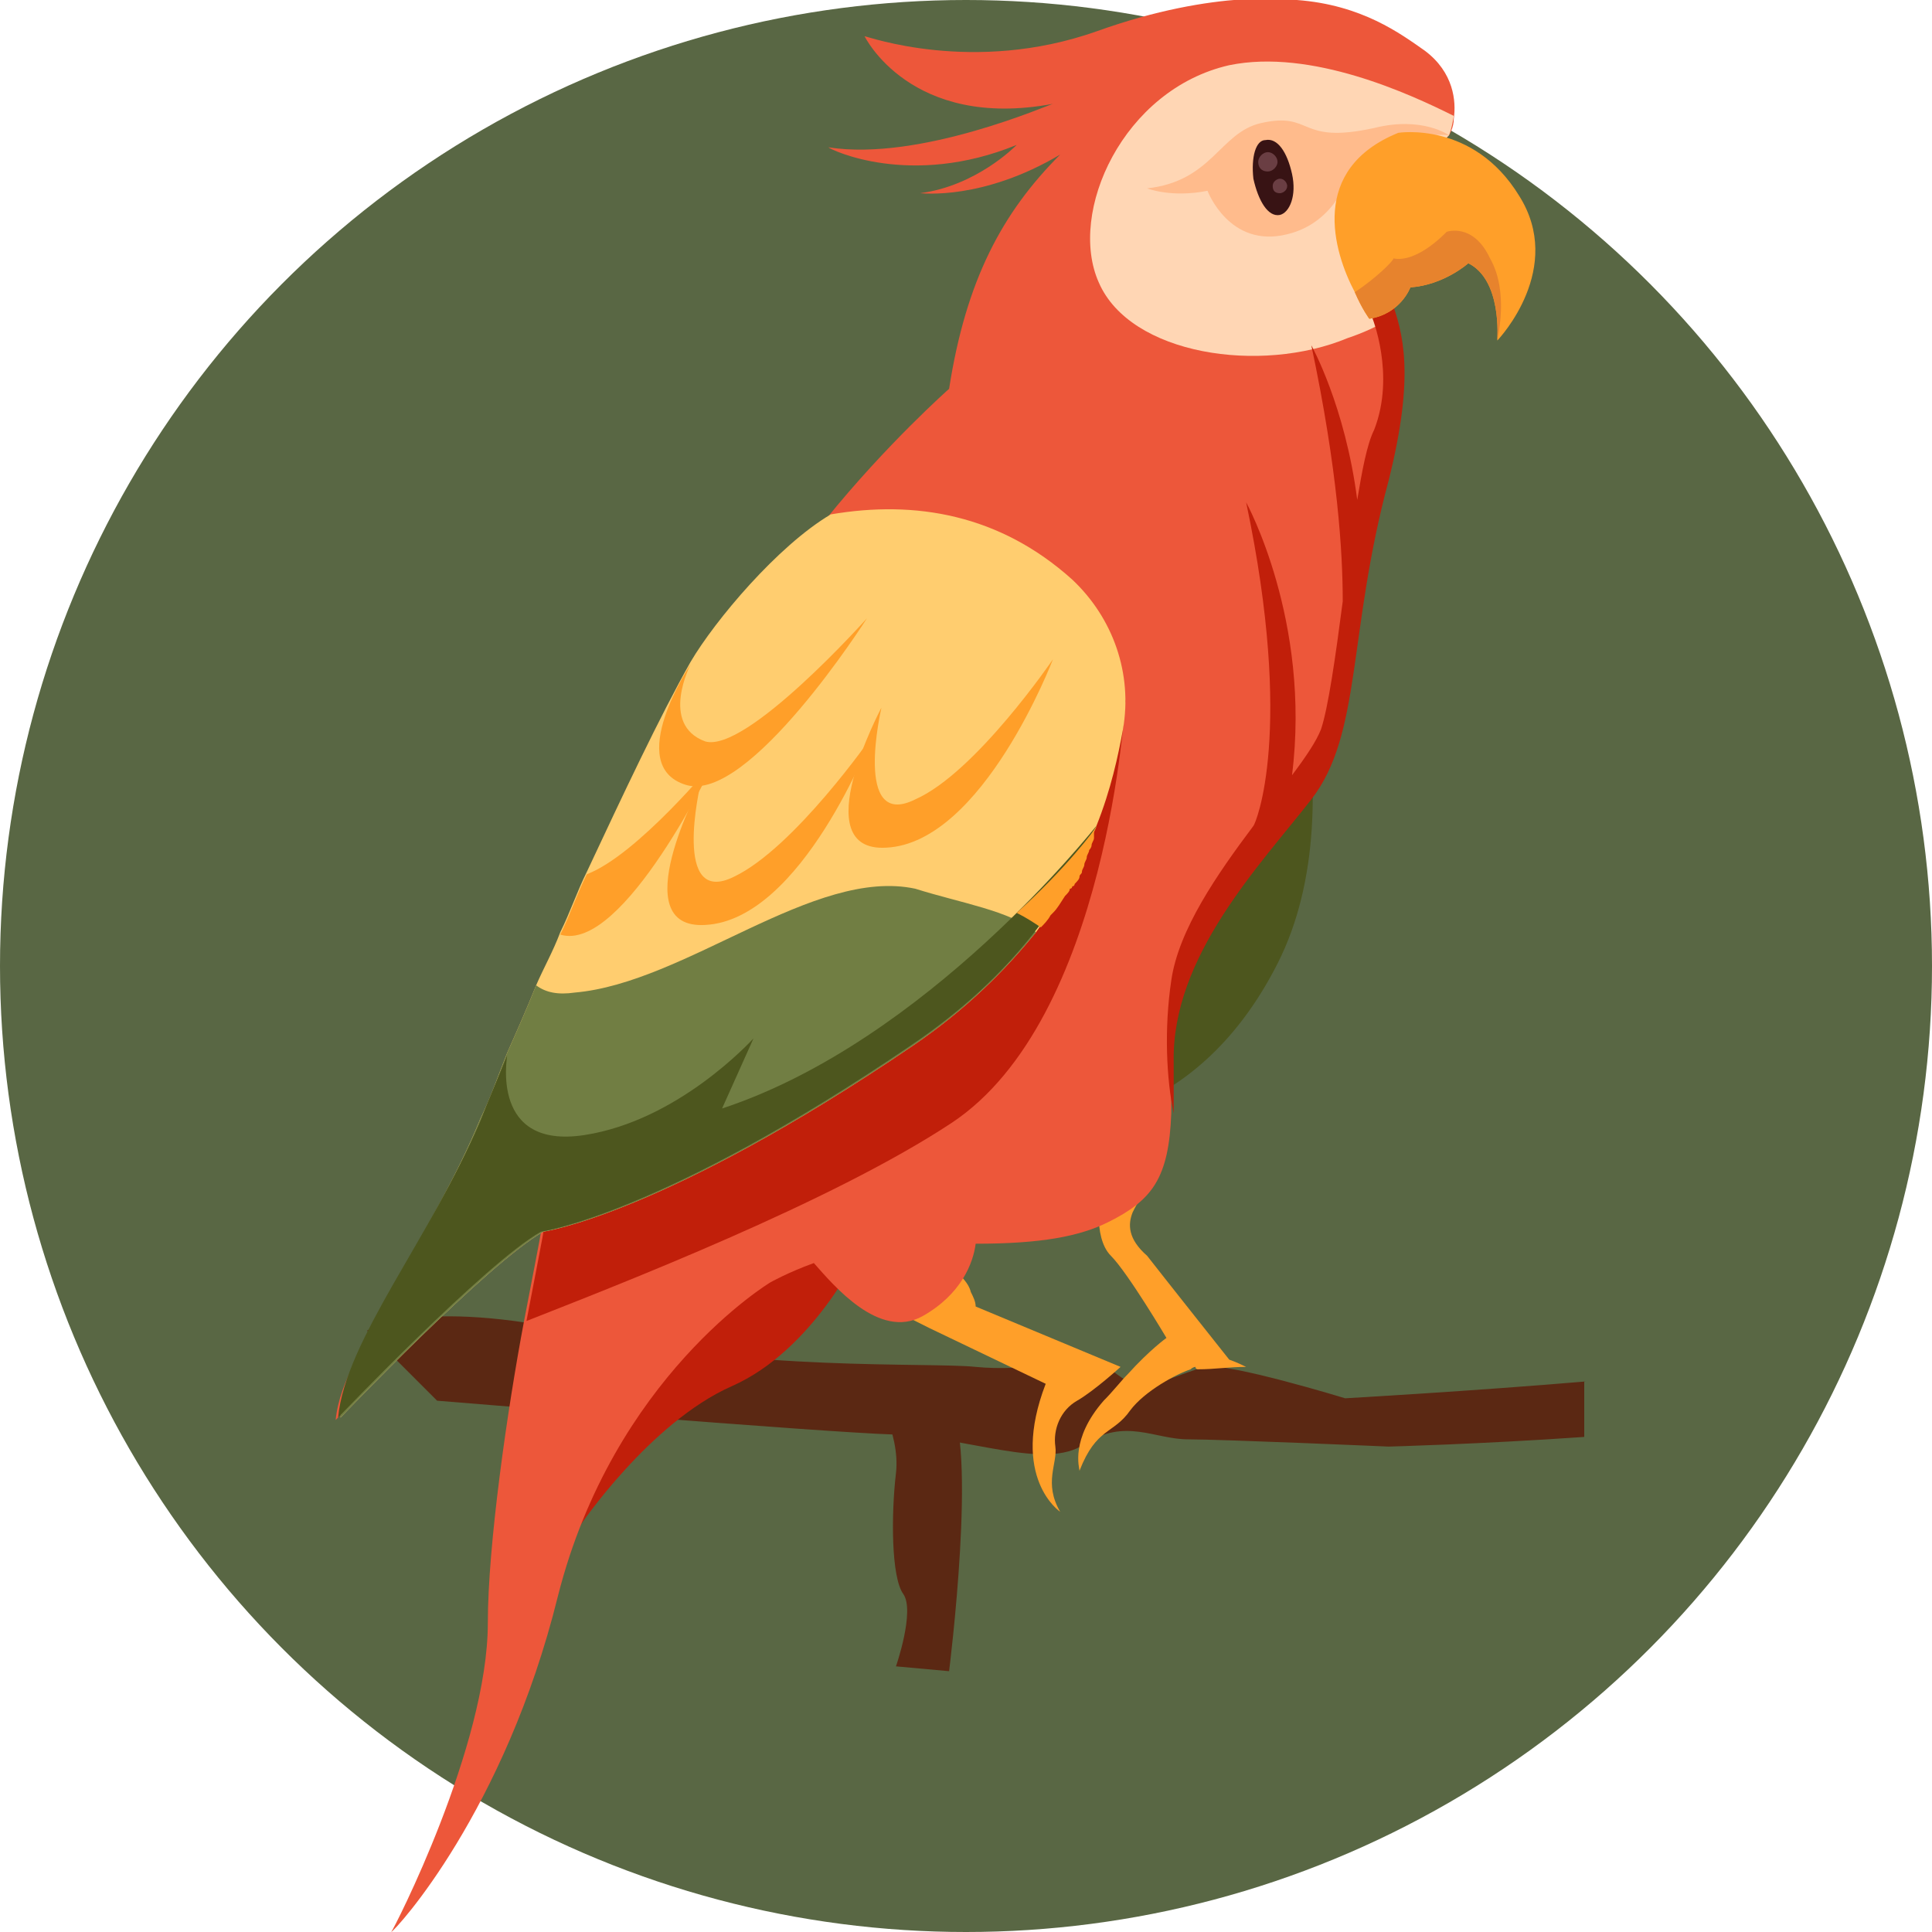
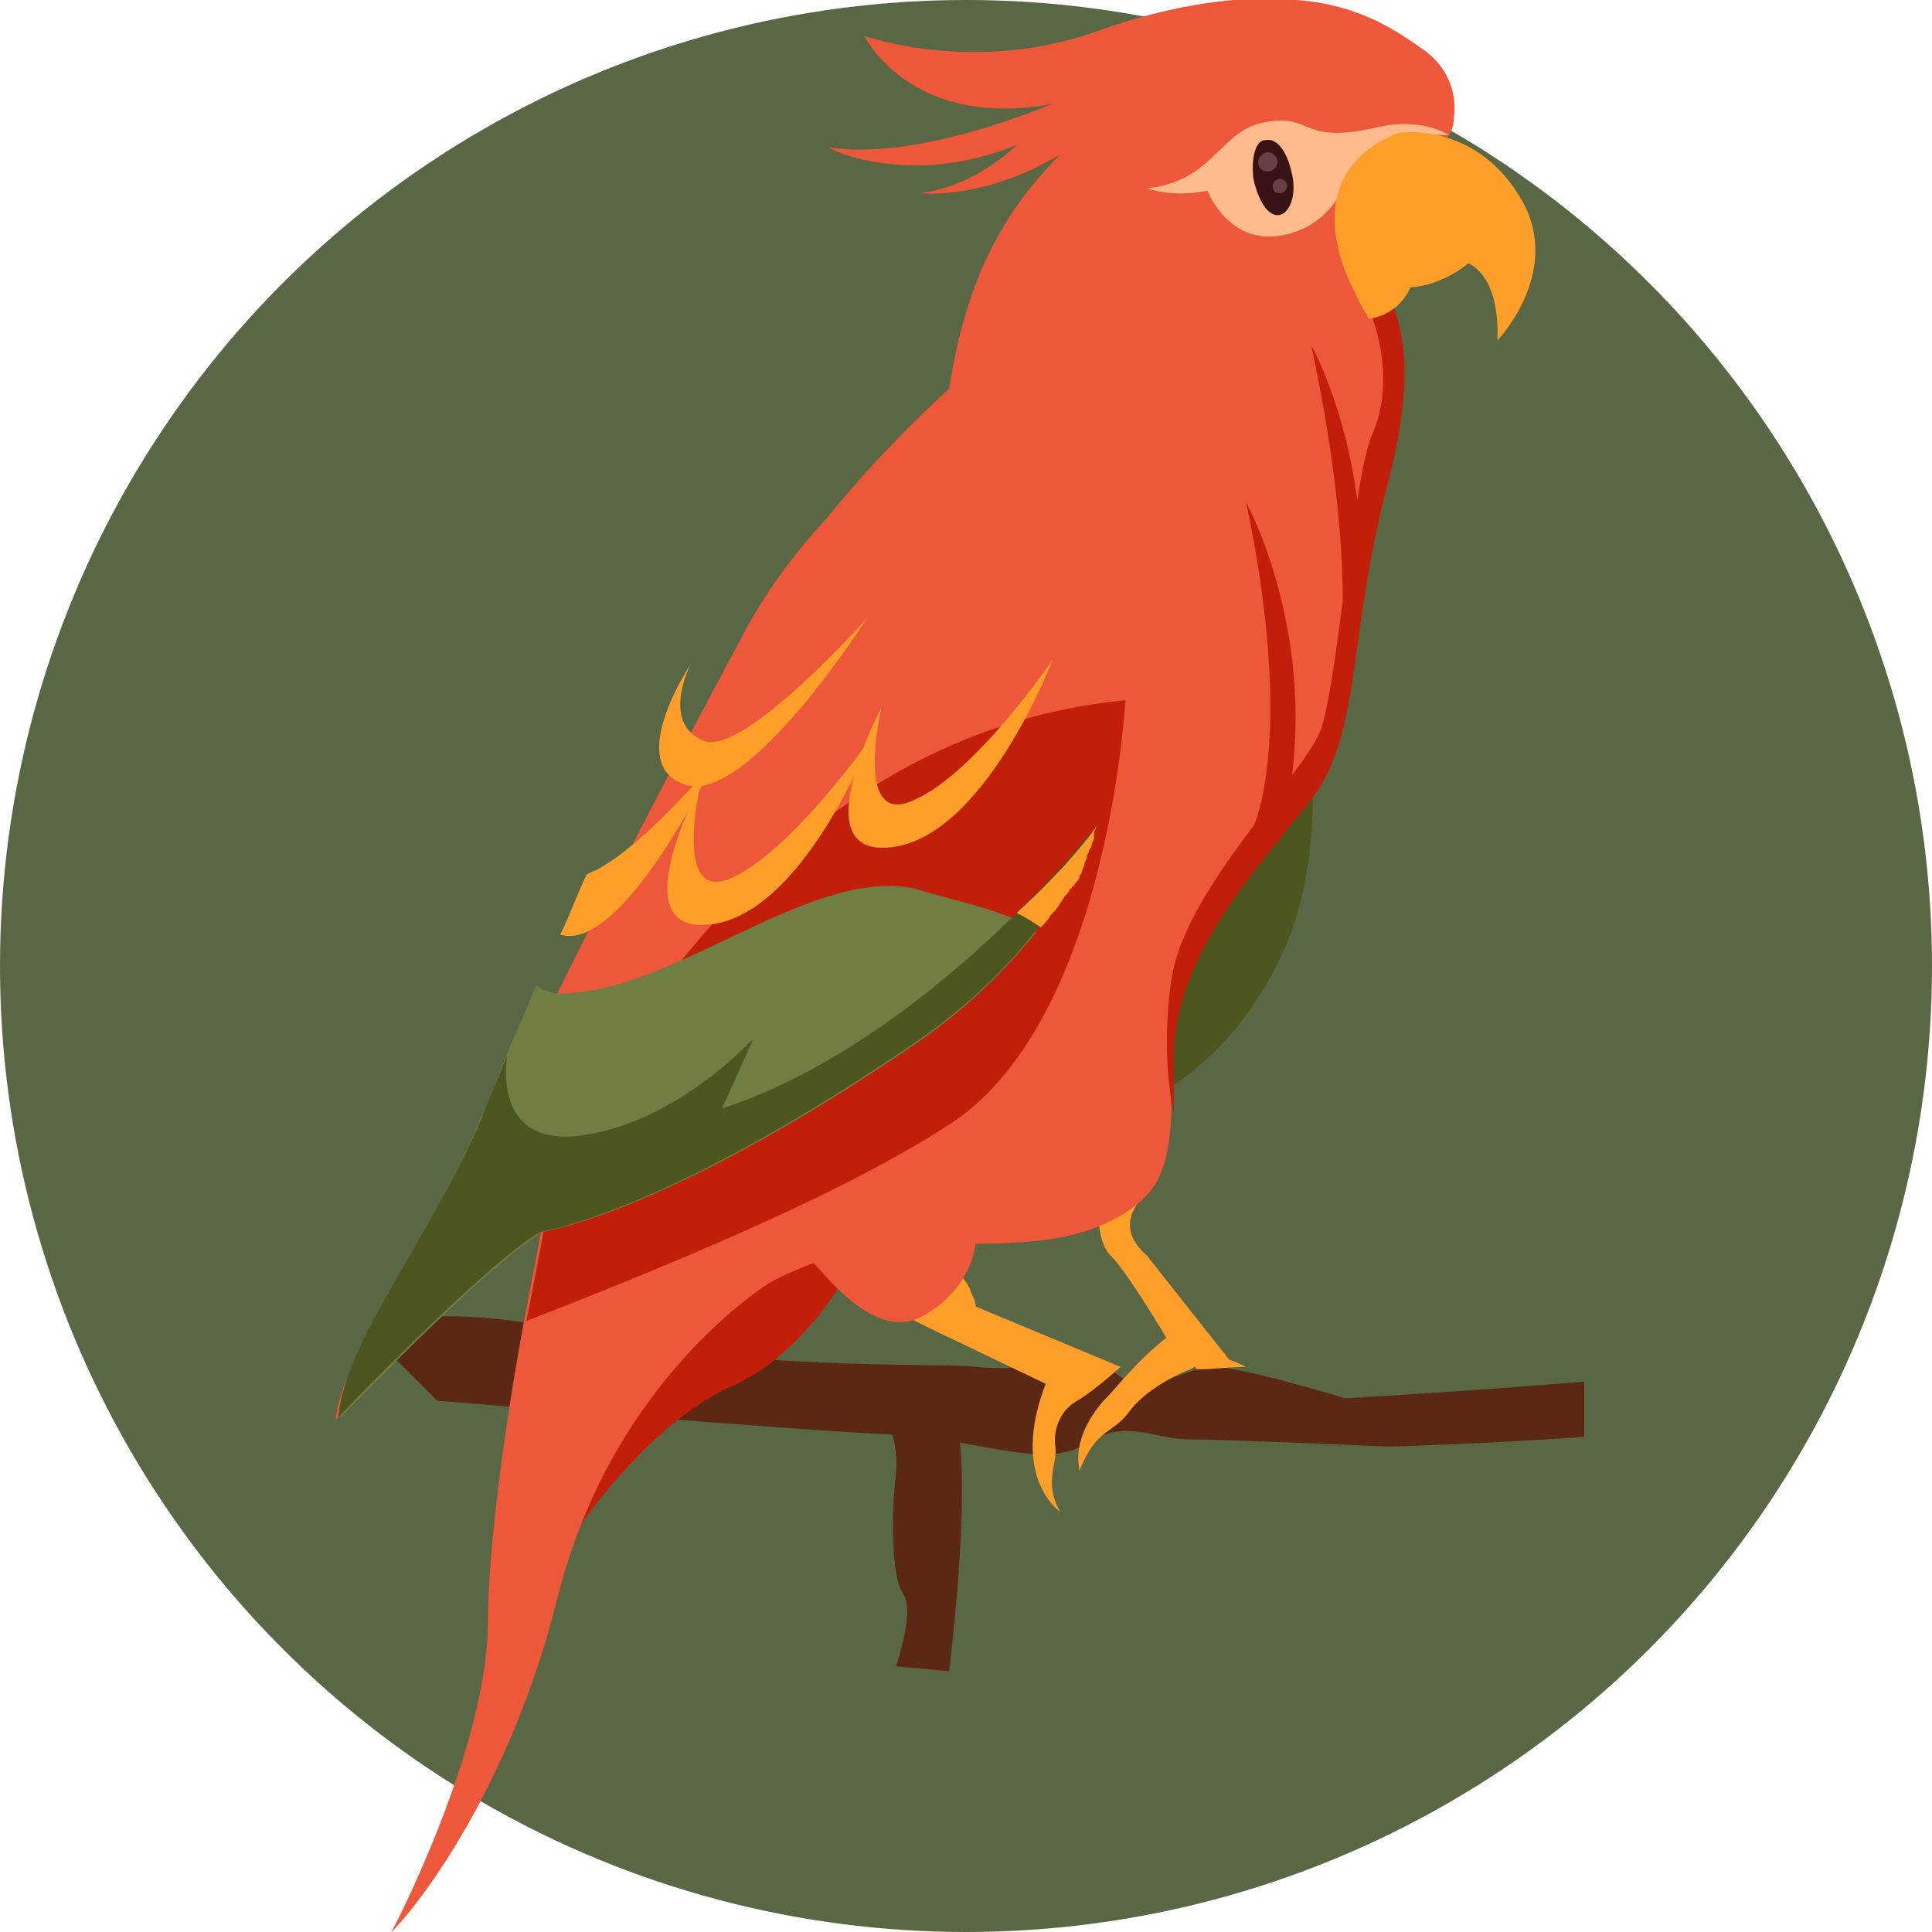
<svg xmlns="http://www.w3.org/2000/svg" id="Layer_1" x="0px" y="0px" viewBox="0 0 80 80" style="enable-background:new 0 0 80 80;" xml:space="preserve">
  <style type="text/css">	.st0{fill:#596744;}	.st1{fill:#5B2813;}	.st2{fill:#4D561E;}	.st3{fill:#C11F0A;}	.st4{fill:#FF9F29;}	.st5{fill:#ED573A;}	.st6{fill:#FFD6B4;}	.st7{fill:#FFBB8C;}	.st8{fill:#381314;}	.st9{fill:#6A3E43;}	.st10{fill:#FFCD6F;}	.st11{fill:#717E43;}	.st12{fill:#E7832D;}</style>
  <circle class="st0" cx="40" cy="40" r="40" />
  <path class="st1" d="M65.7,57.2c-4.7,0.4-10,0.7-10,0.7s-4.9-1.5-5.8-1.3c-0.9,0.2-2.5,1.1-3.2,0.6c-0.7-0.4-0.8-0.7-1.4-0.8  s-2.9,0.4-4.9,0.2c-1.9-0.2-9.4,0.2-16.3-1.4c-6.8-1.5-8.9-0.1-8.9-0.1l2.9,2.9c0,0,15.8,1.3,18.9,1.4s6.3,1.5,7.9,0.4  c1.7-1.1,2.9-0.2,4.3-0.2c1.4,0,8.3,0.3,8.3,0.3s3.8-0.1,8.1-0.4V57.2z" />
  <path class="st1" d="M36.1,57.4c0,0,1.2,1.9,1,3.6c-0.2,1.7-0.2,4.3,0.3,5c0.5,0.7-0.3,3-0.3,3l2.2,0.2c0,0,1.2-9.5,0-11.1  C38.2,56.5,36.1,57.4,36.1,57.4z" />
  <path class="st2" d="M52.5,23c0,0,3.9,10,0.4,16.9c-3.5,6.9-9.2,6.6-9.2,6.6S49.6,24.7,52.5,23z" />
  <path class="st3" d="M35.6,51.8c0,0-1.9,4.1-5.3,5.6c-3.4,1.5-6.3,5.8-6.3,5.8S28.5,49.6,35.6,51.8z" />
  <path class="st4" d="M38.5,55l4.8,2.3c-1.5,3.9,0.6,5.3,0.6,5.3c-0.7-1.2-0.1-2-0.2-2.7c-0.1-0.7,0.2-1.5,0.9-1.9  c0.7-0.4,1.8-1.4,1.8-1.4l-6-2.5c0-0.2-0.1-0.4-0.2-0.6c-0.1-0.4-0.4-0.6-0.5-0.8c-0.8,0.6-1.6,1.2-2.4,1.7L38.5,55z" />
  <path class="st4" d="M50.9,56.3c0,0,0.3,0.1,0.7,0.3c-0.7,0-1.3,0.1-2,0.1c-0.1,0-0.1-0.1-0.1-0.1s-0.1,0-0.2,0.1  c-0.6,0.2-1.9,0.9-2.5,1.7c-0.7,1-1.4,0.7-2.1,2.5c0-0.1-0.4-1.3,1-2.9c0.4-0.4,0.7-0.8,1-1.1c0.9-1,1.6-1.5,1.6-1.5  s-1.6-2.7-2.3-3.4c-0.4-0.4-0.5-1.1-0.5-1.6c0-0.3,0.1-0.6,0.2-0.9c0.5,0.1,1,0.2,1.5,0.2c-0.1,0.1-0.2,0.3-0.3,0.5  c-0.2,0.5-0.2,1.1,0.6,1.8C48.2,52.9,50.9,56.3,50.9,56.3z" />
  <path class="st5" d="M60.2,4.9c0,0.4-0.2,0.7-0.2,0.7s-2.9,2.9-2.9,5.1c0,0.7,0.2,1.2,0.4,1.8c0,0.2,0.1,0.4,0.2,0.6  c0.4,1.3,0.7,3.1-0.3,6.8c-1.6,6.3-1.1,10.5-3.2,13.2c-2.1,2.7-5.7,6.5-5.7,10.9c0,0.8,0,1.5,0,2.1c-0.1,2.7-0.8,3.6-2.6,4.5  c-1.2,0.6-2.8,0.9-5.5,0.9c-0.1,0.8-0.6,2.1-2.2,3c-1.8,1-3.7-1.3-4.5-2.2c-1.1,0.4-1.8,0.8-1.8,0.8s-6.5,3.9-8.8,13  C20.9,75,16.4,79.9,16.2,80c0.1-0.1,4-7.7,4-12.8c0-3.2,0.8-8.8,1.5-12.5c0.4-2.1,0.7-3.6,0.7-3.7c-0.4,0.2-0.8,0.5-1.4,1  c-2.8,2.2-7.1,6.8-7.1,6.8c0.3-3.2,4.5-7,6.5-11.9c2.1-5,7.5-15.3,10.2-20.3c0.9-1.8,2.2-3.6,3.6-5.1c2.5-3.1,5.1-5.4,5.1-5.4  c0.7-4.5,2.2-7.3,4.6-9.7C40.7,8.3,38.2,8,38.1,8c2.3-0.3,3.9-1.9,4-2c-4.4,1.8-7.7,0.2-7.8,0.1c3.8,0.6,9.2-1.8,9.3-1.8  c-5.9,1.1-7.8-2.8-7.8-2.8c0.1,0,4.5,1.6,9.6-0.2c5-1.8,8.2-1.3,8.3-1.3c2.7,0.2,4.3,1.4,5.3,2.1C60.2,3,60.3,4.2,60.2,4.9z" />
  <path class="st3" d="M46.6,29c0,0-0.7,13.2-7.2,17.5c-5,3.3-13.8,6.7-17.6,8.2c0.4-2.1,0.7-3.6,0.7-3.7c-0.4,0.2-0.8,0.5-1.4,1  C23.9,45.2,31.7,30.4,46.6,29z" />
-   <path class="st6" d="M60,5.6c0,0-2.9,2.9-2.9,5.1c0,0.7,0.2,1.2,0.4,1.8c0,0.2,0.1,0.4,0.2,0.6c-0.6,0.4-1.3,0.7-1.9,0.9  c-3.6,1.5-9,0.7-10.3-2.3c-1.3-2.9,1-8,5.4-9c3.4-0.7,7.5,1.2,9.3,2.1C60.1,5.4,60,5.6,60,5.6z" />
  <path class="st3" d="M48.6,46.1c0-0.6,0-1.3,0-2.1c-0.1-4.4,3.6-8.2,5.7-10.9c2.1-2.7,1.5-6.9,3.2-13.2c1.1-4.4,0.6-6.1,0.1-7.5  c-0.2,0.1-0.5,0.3-0.8,0.7c0,0,1,2.4,0.1,4.7c-0.3,0.6-0.5,1.7-0.7,2.9c-0.5-3.9-1.9-6.4-1.9-6.4c1.1,5.2,1.3,8.6,1.3,10.6  c-0.3,2.3-0.6,4.4-0.9,5.3c-0.2,0.5-0.6,1.1-1.2,1.9c0.8-6.4-1.9-11.3-1.9-11.3c2,9.5,0.4,13.3,0.3,13.4c-1.5,2-3.1,4.3-3.4,6.4  C48.2,42.6,48.3,44.7,48.6,46.1z" />
  <path class="st7" d="M60,5.6c0,0-1.1-0.8-3.1-0.3c-3.2,0.7-2.5-0.7-4.7-0.2c-1.7,0.4-2,2.4-4.7,2.7c0,0,1,0.4,2.5,0.1  c0,0,0.9,2.4,3.3,1.8c2.1-0.5,2.6-2.6,2.6-2.6S57.9,5.4,60,5.6z" />
  <path class="st8" d="M51.9,7.4C52.1,8.3,52.5,9,53,8.9c0.4-0.1,0.7-0.8,0.5-1.7c-0.2-0.9-0.6-1.5-1.1-1.4C52,5.8,51.8,6.5,51.9,7.4z  " />
  <path class="st9" d="M52.5,7.1c0.2,0,0.4-0.2,0.4-0.4c0-0.2-0.2-0.4-0.4-0.4c-0.2,0-0.4,0.2-0.4,0.4C52.1,6.9,52.2,7.1,52.5,7.1z" />
  <path class="st9" d="M53,8c0.1,0,0.3-0.1,0.3-0.3c0-0.1-0.1-0.3-0.3-0.3c-0.1,0-0.3,0.1-0.3,0.3C52.7,7.9,52.8,8,53,8z" />
-   <path class="st10" d="M46.5,30.2c-0.2,1.1-0.5,2.5-1.1,4c-0.6,1.4-1.4,2.9-2.5,4.4c-1.3,1.6-2.9,3.2-5.1,4.7  c-10.3,7-15.3,7.7-15.3,7.7c-2.3,1.3-8.4,7.7-8.4,7.7c0.3-3.2,3.8-7.5,5.8-12.4c0.4-0.8,0.7-1.7,1.1-2.7c0.4-0.9,0.8-1.8,1.2-2.8  c0.3-0.7,0.7-1.4,1-2.2c0.4-0.8,0.7-1.7,1.1-2.5c1.5-3.2,3-6.4,4.3-8.7c1-1.7,3.6-4.8,5.8-6.1c3.5-0.6,7,0,10,2.7  C46.1,25.6,46.9,27.9,46.5,30.2z" />
  <path class="st11" d="M42.9,38.6c-1.3,1.6-2.9,3.2-5.1,4.7c-10.3,7-15.3,7.7-15.3,7.7c-2.3,1.3-8.4,7.7-8.4,7.7  c0.3-3.2,3.8-7.5,5.8-12.4c0.4-0.8,0.7-1.7,1.1-2.7c0.4-0.9,0.8-1.8,1.2-2.8c0.4,0.3,0.9,0.4,1.6,0.3c4.6-0.4,9.9-5.2,14.1-4.3  C39.8,37.4,41.8,37.7,42.9,38.6z" />
  <path class="st2" d="M14,58.7c0,0,6.1-6.4,8.4-7.7c0,0,5-0.7,15.3-7.7c4.3-2.9,6.5-6.2,7.7-9.1c-0.1,0.1-7,8.9-15.5,11.7l1.3-2.9  c-0.1,0.1-3.1,3.4-7,4c-3.9,0.6-3.2-3.2-3.2-3.3c-0.4,1-0.8,1.9-1.1,2.7C17.8,51.3,14.3,55.5,14,58.7z" />
  <path class="st4" d="M45.4,34.2c0,0.1-0.1,0.2-0.1,0.3c0,0,0,0.1,0,0.1c0,0,0,0.1,0,0.1c0,0.1-0.1,0.2-0.1,0.3v0  c0,0.1-0.1,0.2-0.1,0.2c0,0.1-0.1,0.2-0.1,0.3c0,0.1-0.1,0.2-0.1,0.3s-0.1,0.2-0.1,0.3c0,0.1-0.1,0.1-0.1,0.2c0,0.1-0.1,0.2-0.2,0.3  c0,0,0,0.1-0.1,0.1c0,0,0,0.1-0.1,0.1c0,0,0,0,0,0c0,0.1-0.1,0.2-0.2,0.3c-0.2,0.3-0.3,0.5-0.5,0.7c0,0-0.1,0.1-0.1,0.1  c-0.1,0.2-0.3,0.4-0.4,0.5c-0.3-0.2-0.6-0.4-1-0.6C44.1,36,45.4,34.3,45.4,34.2z" />
  <path class="st4" d="M35.9,25.6c0,0-4.9,7.7-7.5,6.9c-2.6-0.8,0.2-5,0.2-5s-1.3,2.5,0.6,3.2C30.9,31.2,35.9,25.6,35.9,25.6z" />
  <path class="st4" d="M23.2,38.7c2.6,0.8,6.4-7.2,6.4-7.2s-3.2,3.9-5.3,4.7C23.9,37,23.6,37.9,23.2,38.7z" />
  <path class="st4" d="M43.6,27.3c0,0-2.9,7.6-6.9,7.8c-3.4,0.2-0.2-5.8-0.2-5.8s-1.2,5.1,1.4,3.8C40.4,32,43.6,27.3,43.6,27.3z" />
  <path class="st4" d="M36.1,30.5c0,0-2.9,7.6-6.9,7.8c-3.4,0.2-0.2-5.8-0.2-5.8s-1.2,5.1,1.4,3.8C32.9,35.1,36.1,30.5,36.1,30.5z" />
  <path class="st4" d="M56.1,12.1c0.3,0.7,0.6,1.1,0.6,1.1c1.3-0.2,1.7-1.3,1.7-1.3c1.4-0.1,2.4-1,2.4-1c1.4,0.7,1.2,3.1,1.2,3.2  c0.1-0.1,2.8-3,0.9-6c-1.9-3.1-5-2.6-5-2.6C54.2,7,55.2,10.4,56.1,12.1z" />
-   <path class="st12" d="M56.1,12.1c0.3,0.7,0.6,1.1,0.6,1.1c1.3-0.2,1.7-1.3,1.7-1.3c1.4-0.1,2.4-1,2.4-1c1.4,0.7,1.2,3.1,1.2,3.2  c0-0.1,0.5-2-0.3-3.4c-0.7-1.5-1.8-1.1-1.8-1.1s-1.2,1.3-2.2,1.1C57.7,10.8,57,11.5,56.1,12.1z" />
</svg>